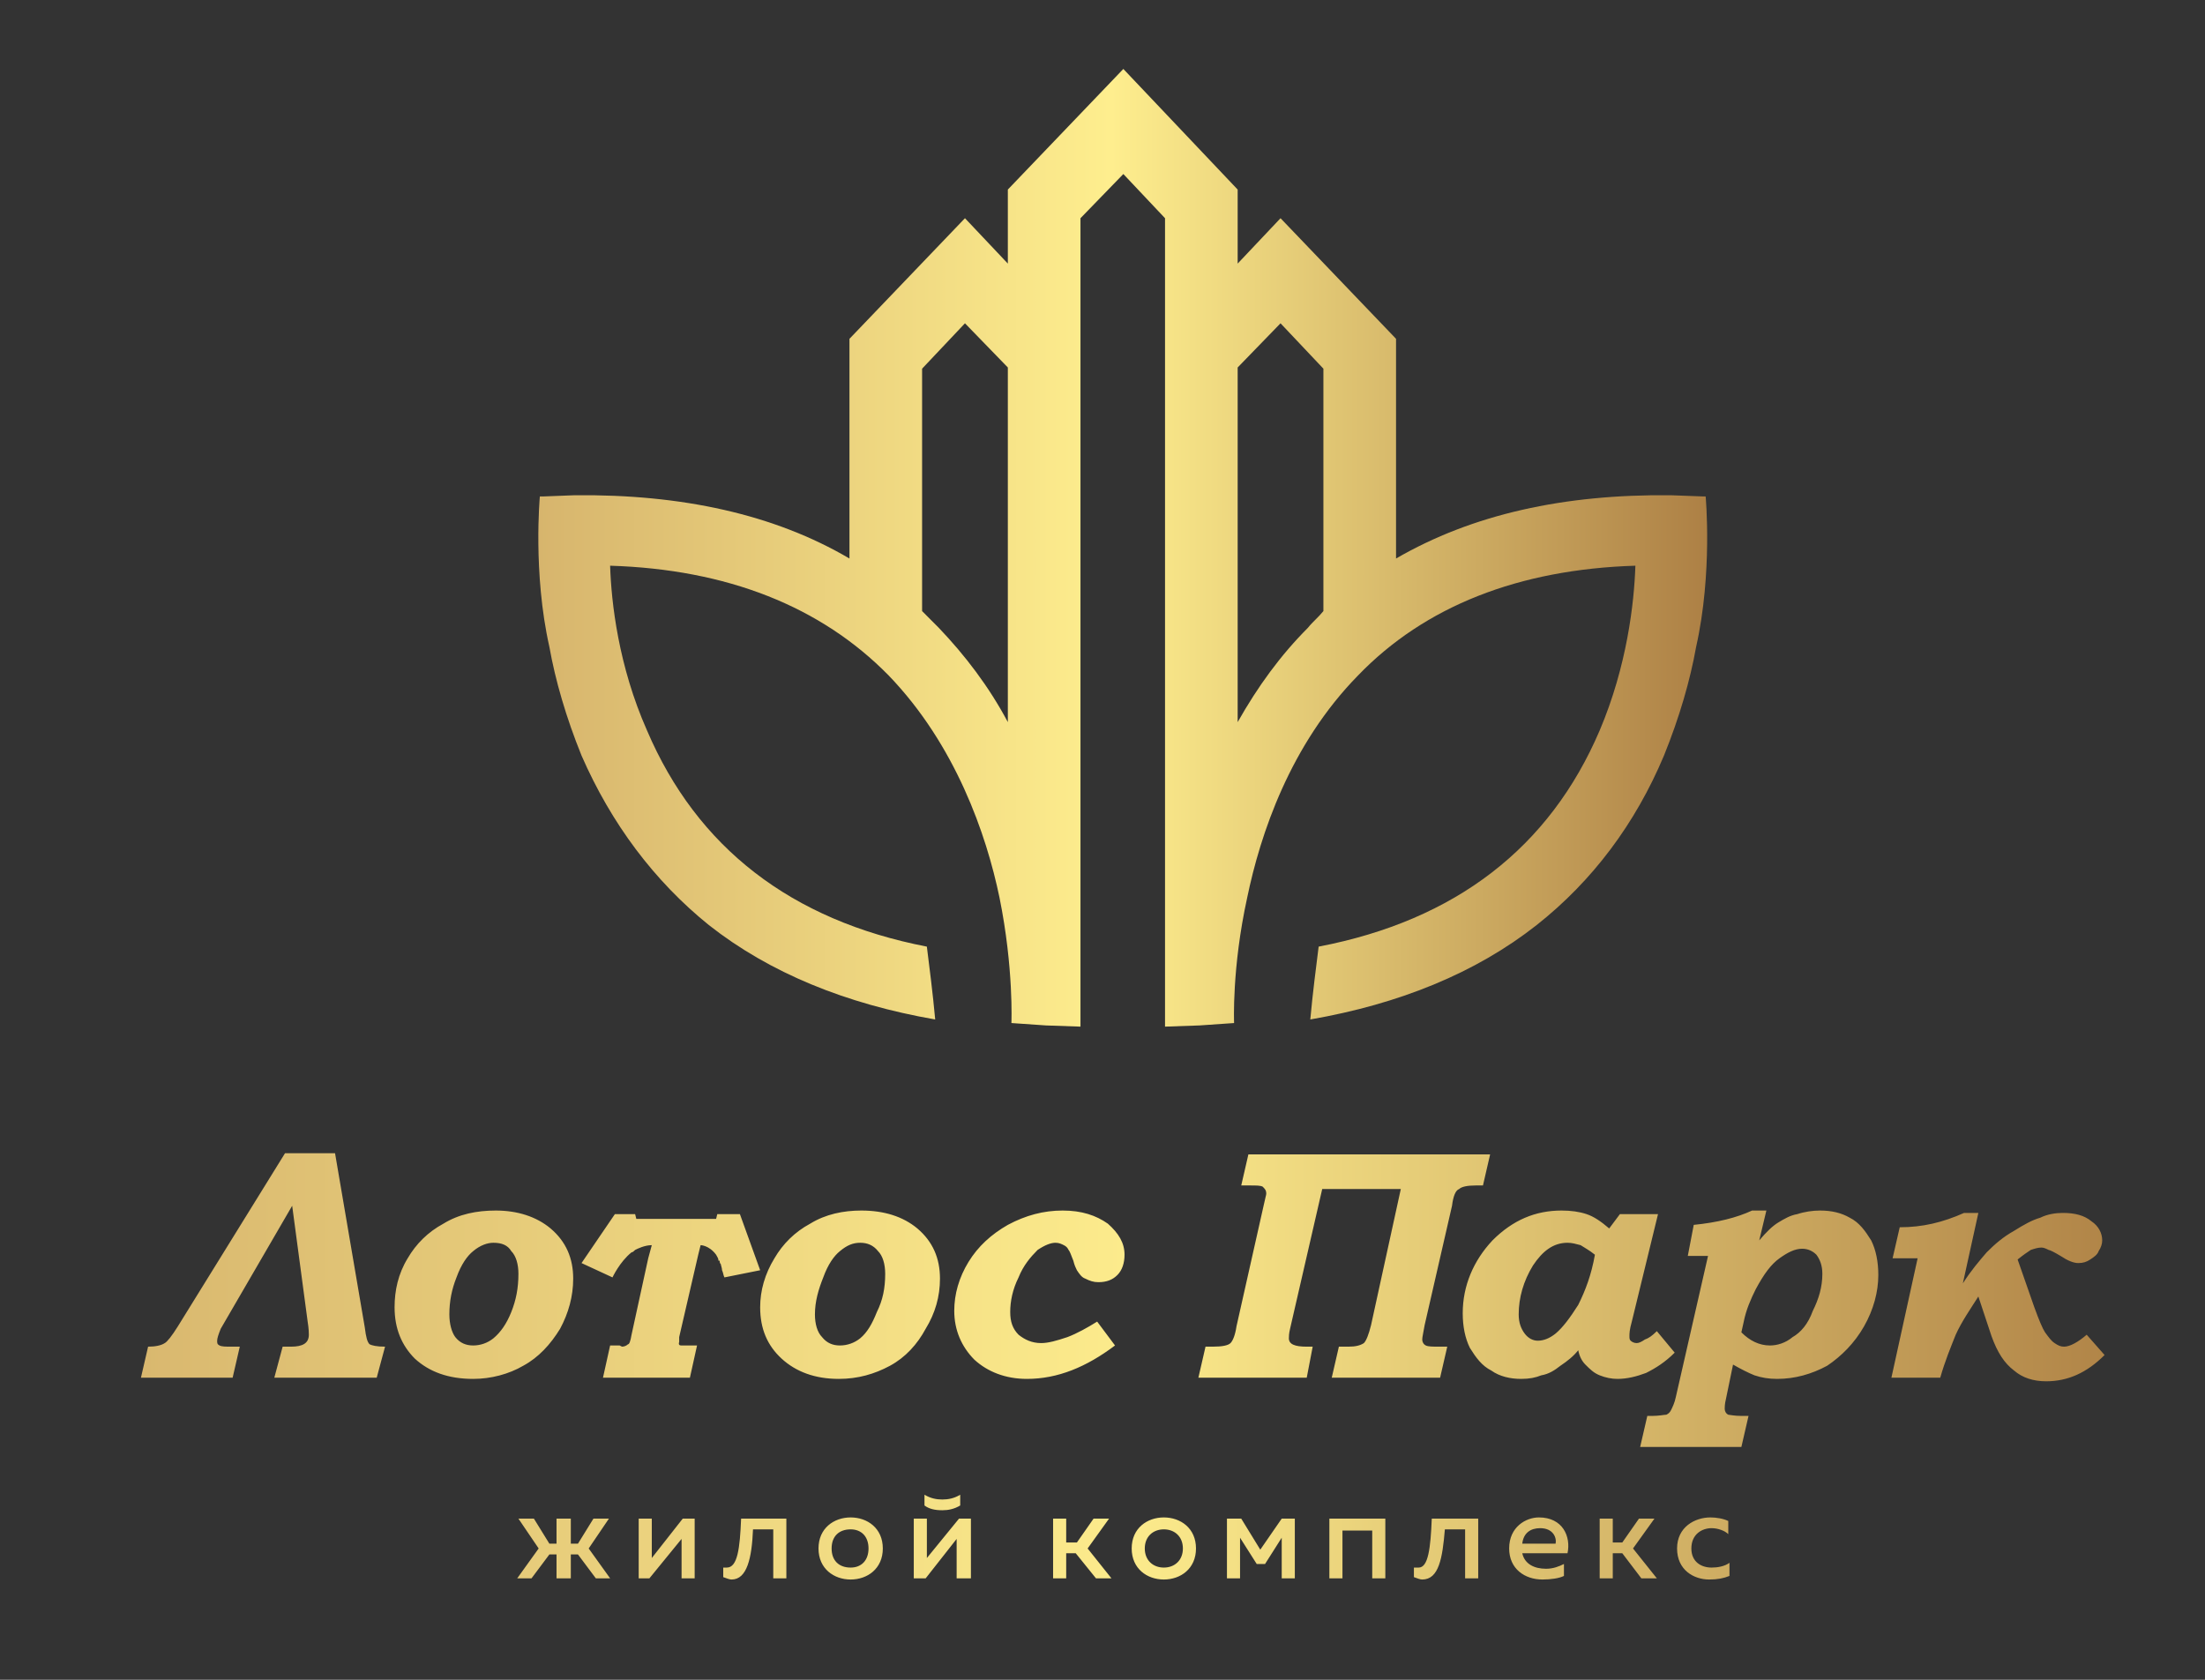
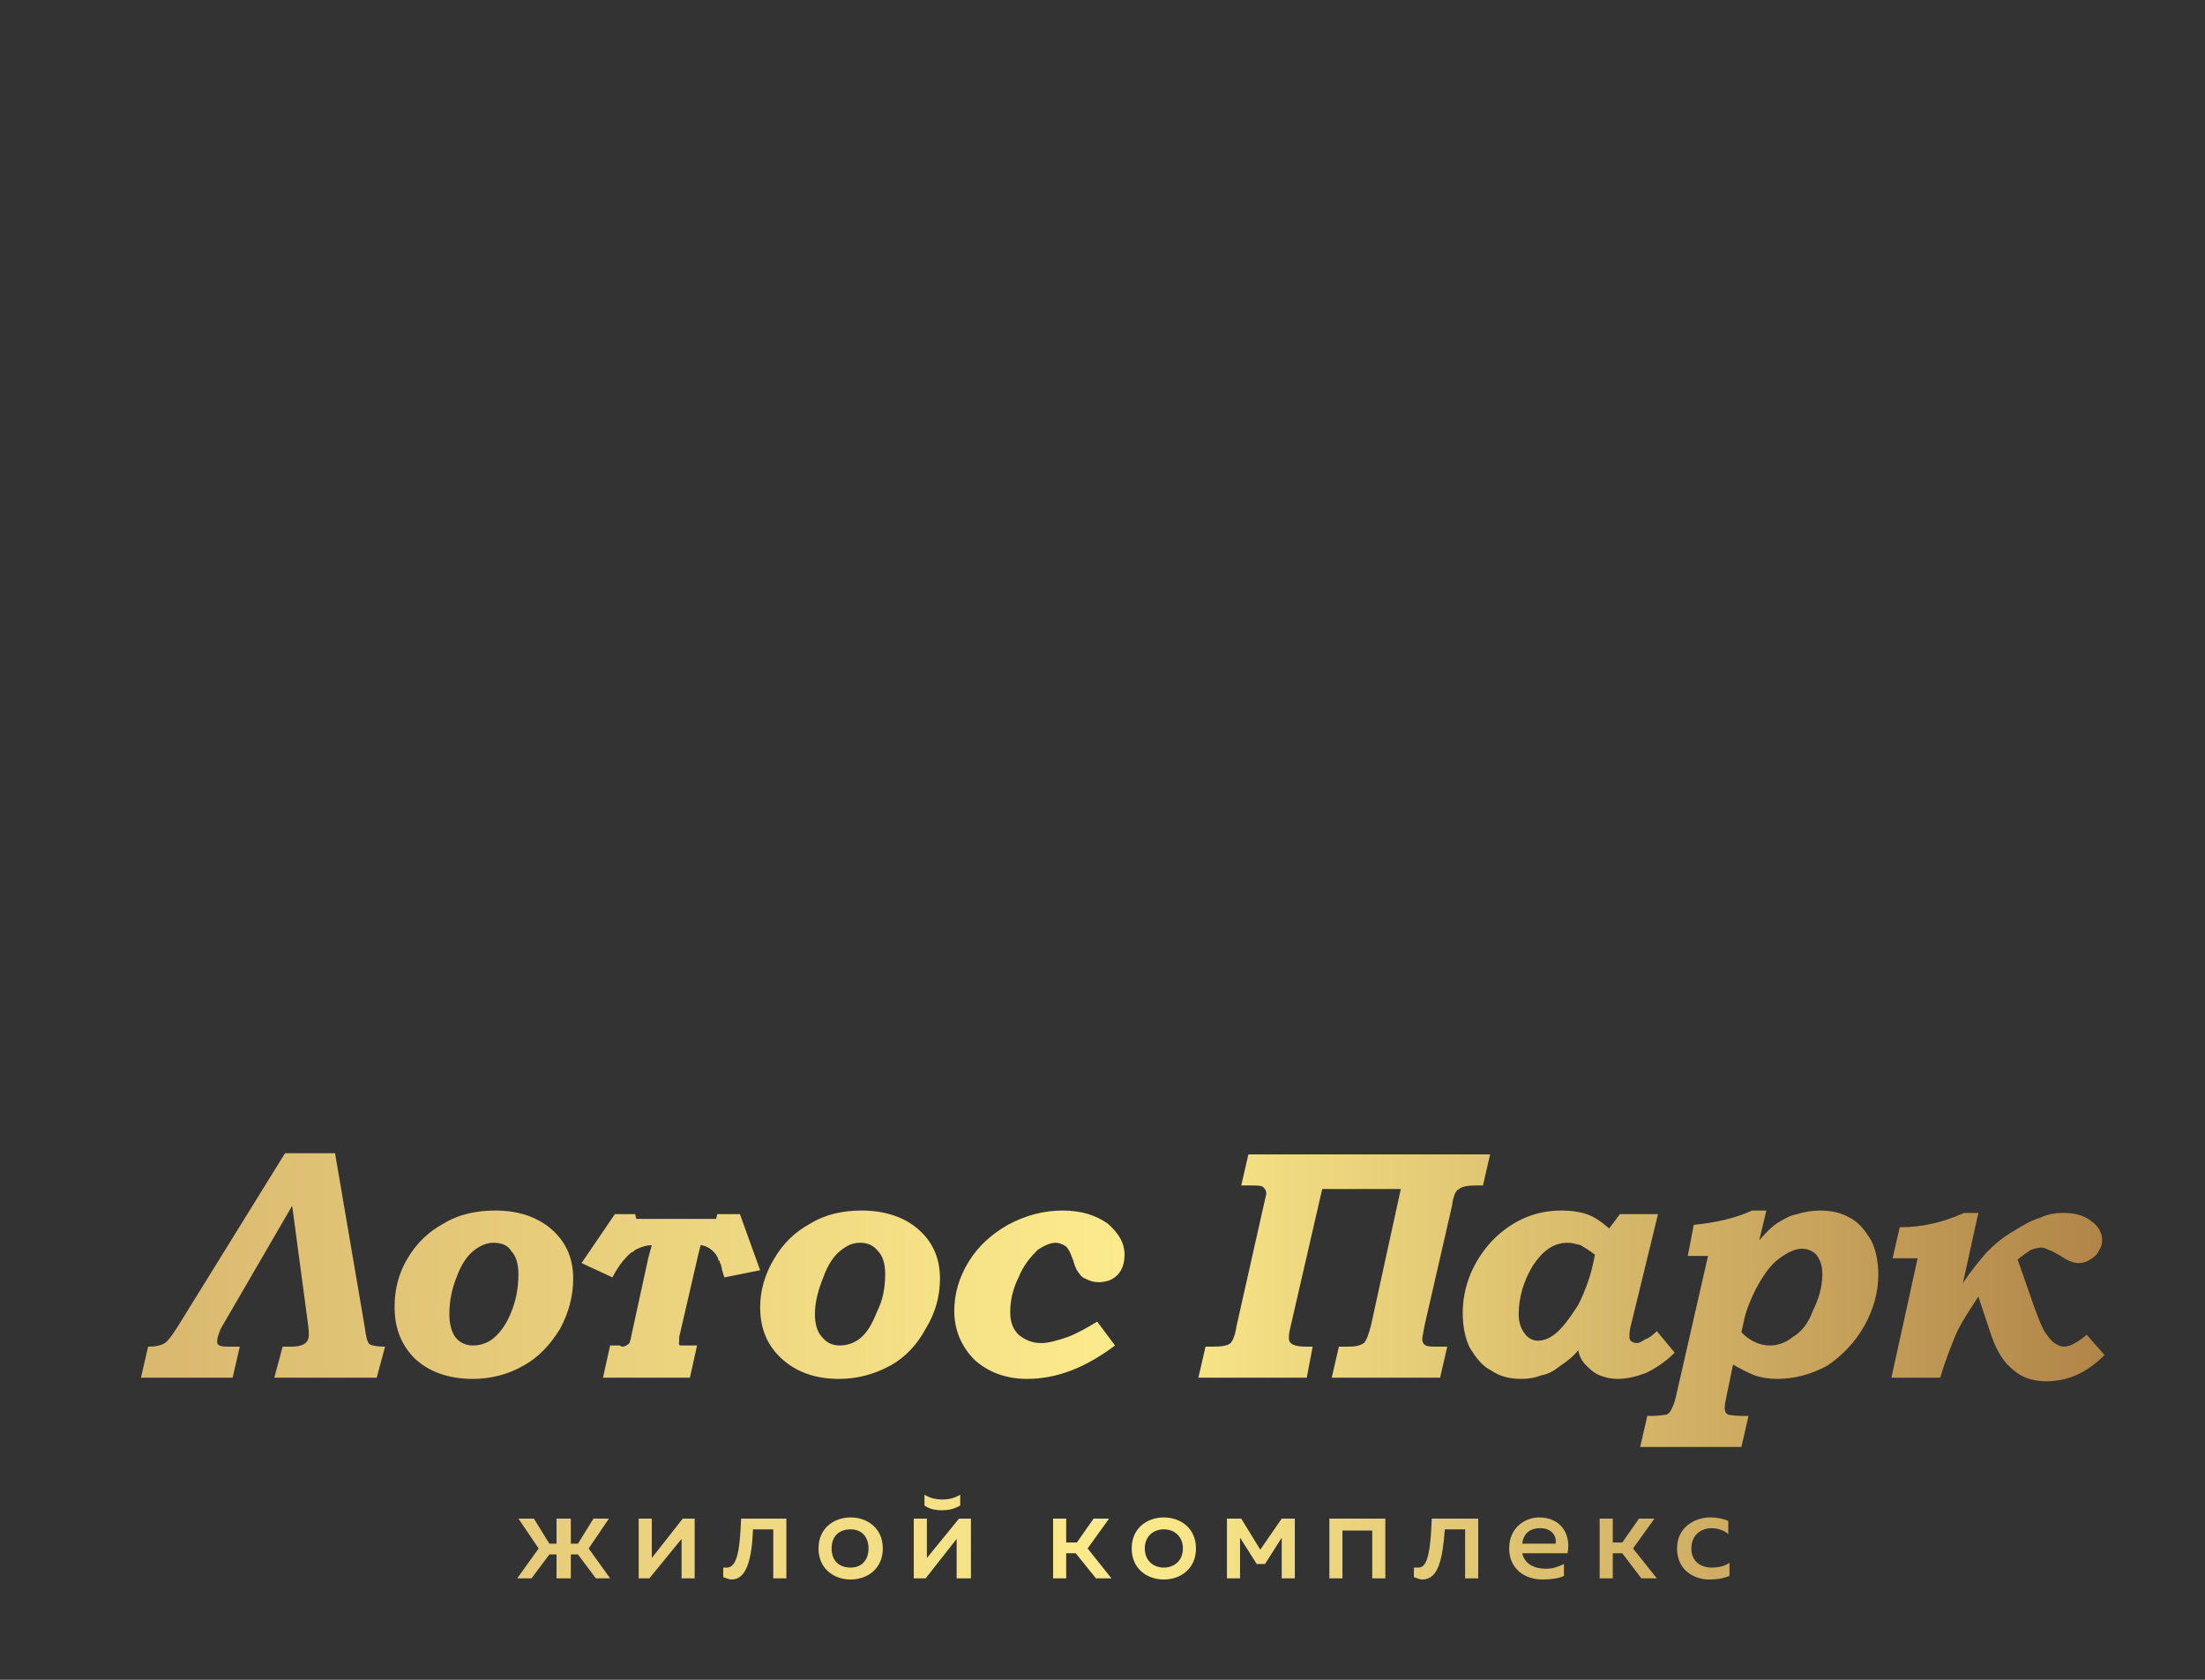
<svg xmlns="http://www.w3.org/2000/svg" width="168" height="128" viewBox="0 0 168 128" fill="none">
  <rect x="0" y="0" width="168" height="128" fill="#333333" stroke="none" />
  <path d="M45.396 120.268L44.035 118.448H43.491V120.268H42.402V118.448H41.858L40.497 120.268H39.408L41.041 117.993L39.499 115.719H40.678L41.858 117.629H42.402V115.719H43.491V117.629H44.035L45.215 115.719H46.394L44.852 117.993L46.485 120.268H45.396ZM48.662 120.268V115.719H49.66V118.721L52.019 115.719H52.927V120.268H51.929V117.265L49.479 120.268H48.662ZM55.739 120.359C55.558 120.359 55.376 120.268 55.104 120.177V119.449C55.195 119.449 55.285 119.449 55.376 119.449C56.193 119.449 56.374 117.993 56.465 115.719H59.913V120.268H58.915V116.537H57.372C57.282 118.721 56.919 120.359 55.739 120.359ZM64.812 115.628C66.082 115.628 67.262 116.446 67.262 117.993C67.262 119.54 66.082 120.359 64.812 120.359C63.542 120.359 62.362 119.54 62.362 117.993C62.362 116.446 63.542 115.628 64.812 115.628ZM64.812 116.537C63.905 116.537 63.361 117.083 63.361 117.993C63.361 118.903 63.905 119.449 64.812 119.449C65.629 119.449 66.173 118.903 66.173 117.993C66.173 117.083 65.629 116.537 64.812 116.537ZM69.621 120.268V115.719H70.619V118.721L73.068 115.719H73.975V120.268H72.887V117.265L70.528 120.268H69.621ZM71.798 115.081C71.254 115.081 70.8 114.99 70.437 114.718V113.899C70.891 114.172 71.344 114.263 71.798 114.263C72.252 114.263 72.705 114.172 73.159 113.899V114.718C72.705 114.99 72.252 115.081 71.798 115.081ZM80.236 120.268V115.719H81.234V117.538H82.05L83.32 115.719H84.5L82.867 117.993L84.681 120.268H83.502L81.96 118.357H81.234V120.268H80.236ZM88.673 115.628C89.944 115.628 91.123 116.446 91.123 117.993C91.123 119.54 89.944 120.359 88.673 120.359C87.403 120.359 86.224 119.54 86.224 117.993C86.224 116.446 87.403 115.628 88.673 115.628ZM88.673 116.537C87.857 116.537 87.222 117.083 87.222 117.993C87.222 118.903 87.857 119.449 88.673 119.449C89.49 119.449 90.125 118.903 90.125 117.993C90.125 117.083 89.49 116.537 88.673 116.537ZM93.482 120.268V115.719H94.571L96.022 118.084L97.655 115.719H98.653V120.268H97.655V117.174L96.385 119.176H95.75L94.48 117.174V120.268H93.482ZM101.285 120.268V115.719H105.549V120.268H104.551V116.628H102.283V120.268H101.285ZM108.361 120.359C108.18 120.359 107.998 120.268 107.726 120.177V119.449C107.908 119.449 107.998 119.449 108.089 119.449C108.815 119.449 108.996 117.993 109.087 115.719H112.626V120.268H111.628V116.537H110.085C109.904 118.721 109.632 120.359 108.361 120.359ZM117.253 115.628C119.067 115.628 119.702 117.083 119.43 118.357H115.982C116.164 119.176 116.89 119.54 117.797 119.54C118.341 119.54 118.795 119.358 119.158 119.176V120.086C118.795 120.268 118.16 120.359 117.525 120.359C116.164 120.359 114.984 119.54 114.984 117.993C114.984 116.355 116.255 115.628 117.253 115.628ZM117.343 116.446C116.617 116.446 116.073 116.81 115.982 117.629H118.523C118.614 117.174 118.341 116.446 117.343 116.446ZM121.88 120.268V115.719H122.878V117.538H123.603L124.874 115.719H126.053L124.42 117.993L126.235 120.268H125.055L123.603 118.357H122.878V120.268H121.88ZM130.317 115.628C130.771 115.628 131.316 115.719 131.678 115.901V116.901C131.406 116.628 130.862 116.446 130.408 116.446C129.682 116.446 128.866 116.901 128.866 117.993C128.866 118.994 129.592 119.449 130.408 119.449C130.862 119.449 131.406 119.358 131.769 119.085V120.086C131.316 120.268 130.862 120.359 130.227 120.359C129.047 120.359 127.777 119.631 127.777 117.993C127.777 116.355 129.138 115.628 130.317 115.628ZM18.269 102.616H17.634C17.18 102.616 16.908 102.616 16.726 102.525C16.545 102.434 16.545 102.343 16.545 102.161C16.545 101.979 16.636 101.706 16.817 101.251L22.261 91.879L23.44 100.705C23.531 101.251 23.531 101.615 23.531 101.706C23.531 102.343 23.077 102.616 22.17 102.616H21.535L20.9 104.981H28.702L29.337 102.616C28.702 102.616 28.339 102.525 28.158 102.434C27.977 102.252 27.886 101.888 27.795 101.16L25.527 87.875H21.716L13.551 101.069C13.097 101.797 12.734 102.252 12.553 102.343C12.281 102.525 11.827 102.616 11.283 102.616L10.738 104.981H17.724L18.269 102.616ZM42.675 101.251C43.309 100.068 43.672 98.794 43.672 97.429C43.672 95.882 43.128 94.608 41.949 93.608C40.86 92.698 39.408 92.243 37.775 92.243C36.323 92.243 34.962 92.516 33.783 93.244C32.604 93.88 31.696 94.79 31.061 95.882C30.336 97.065 30.063 98.339 30.063 99.613C30.063 101.251 30.608 102.525 31.606 103.526C32.694 104.526 34.146 105.072 36.051 105.072C37.412 105.072 38.773 104.708 39.862 104.072C41.041 103.435 41.949 102.434 42.675 101.251ZM38.955 99.977C38.592 100.887 38.138 101.524 37.594 101.979C37.14 102.343 36.596 102.525 36.051 102.525C35.507 102.525 35.053 102.343 34.69 101.888C34.418 101.524 34.237 100.887 34.237 100.159C34.237 99.158 34.418 98.248 34.781 97.338C35.144 96.337 35.598 95.7 36.051 95.336C36.596 94.881 37.14 94.699 37.594 94.699C38.229 94.699 38.682 94.881 38.955 95.336C39.318 95.7 39.499 96.337 39.499 97.065C39.499 98.157 39.318 99.067 38.955 99.977ZM59.55 103.526C60.639 104.526 62.09 105.072 63.905 105.072C65.356 105.072 66.626 104.708 67.806 104.072C68.985 103.435 69.893 102.434 70.528 101.251C71.254 100.068 71.617 98.794 71.617 97.429C71.617 95.882 71.072 94.608 69.893 93.608C68.804 92.698 67.352 92.243 65.629 92.243C64.267 92.243 62.907 92.516 61.727 93.244C60.548 93.88 59.641 94.79 59.005 95.882C58.28 97.065 57.917 98.339 57.917 99.613C57.917 101.251 58.461 102.525 59.55 103.526ZM62.725 97.338C63.088 96.337 63.542 95.7 63.995 95.336C64.54 94.881 64.993 94.699 65.538 94.699C66.082 94.699 66.536 94.881 66.899 95.336C67.262 95.7 67.443 96.337 67.443 97.065C67.443 98.157 67.262 99.067 66.808 99.977C66.445 100.887 66.082 101.524 65.538 101.979C65.084 102.343 64.54 102.525 63.995 102.525C63.451 102.525 62.998 102.343 62.635 101.888C62.272 101.524 62.09 100.887 62.09 100.159C62.09 99.158 62.362 98.248 62.725 97.338ZM83.593 100.705C82.867 101.16 82.05 101.615 81.325 101.888C80.508 102.161 79.873 102.343 79.328 102.343C78.603 102.343 78.058 102.07 77.605 101.706C77.151 101.251 76.969 100.705 76.969 99.977C76.969 99.158 77.151 98.248 77.605 97.338C77.967 96.428 78.512 95.791 79.056 95.245C79.601 94.881 80.054 94.699 80.417 94.699C80.689 94.699 80.871 94.79 81.052 94.881C81.234 94.972 81.325 95.063 81.415 95.245C81.506 95.336 81.597 95.609 81.778 96.064C81.869 96.428 81.96 96.61 82.05 96.792C82.232 97.065 82.413 97.338 82.685 97.429C83.048 97.611 83.32 97.702 83.683 97.702C84.319 97.702 84.772 97.52 85.135 97.156C85.498 96.792 85.679 96.246 85.679 95.609C85.679 94.699 85.226 93.972 84.409 93.244C83.502 92.607 82.413 92.243 80.962 92.243C79.51 92.243 78.149 92.607 76.788 93.335C75.518 94.062 74.52 94.972 73.794 96.155C73.068 97.338 72.705 98.612 72.705 99.886C72.705 101.342 73.25 102.616 74.248 103.617C75.246 104.526 76.607 105.072 78.24 105.072C80.599 105.072 82.776 104.163 84.954 102.525L83.593 100.705ZM111.99 102.707C112.444 103.435 112.898 104.072 113.623 104.435C114.259 104.89 115.075 105.072 115.892 105.072C116.527 105.072 116.98 104.981 117.434 104.799C117.978 104.708 118.432 104.435 118.886 104.072C119.43 103.708 119.884 103.344 120.247 102.889C120.337 103.344 120.519 103.708 120.791 103.981C121.154 104.344 121.426 104.617 121.88 104.799C122.333 104.981 122.787 105.072 123.241 105.072C123.966 105.072 124.692 104.89 125.418 104.617C126.144 104.254 126.87 103.799 127.596 103.071L126.235 101.433C125.872 101.797 125.599 101.979 125.327 102.07C125.055 102.252 124.874 102.343 124.692 102.343C124.511 102.343 124.329 102.252 124.239 102.161C124.148 102.07 124.148 101.979 124.148 101.797C124.148 101.615 124.148 101.342 124.329 100.705L126.325 92.516H123.422L122.606 93.608C121.971 93.062 121.426 92.698 120.882 92.516C120.337 92.334 119.702 92.243 118.976 92.243C116.98 92.243 115.257 92.971 113.714 94.517C112.263 96.064 111.446 97.975 111.446 100.068C111.446 101.069 111.628 101.979 111.99 102.707ZM116.799 96.428C117.525 95.336 118.341 94.699 119.43 94.699C119.793 94.699 120.065 94.79 120.428 94.881C120.7 95.063 121.063 95.245 121.517 95.609C121.245 97.156 120.791 98.339 120.247 99.431C119.612 100.432 119.067 101.16 118.523 101.615C118.069 101.979 117.616 102.161 117.162 102.161C116.799 102.161 116.436 101.979 116.164 101.615C115.892 101.251 115.71 100.796 115.71 100.159C115.71 98.885 116.073 97.611 116.799 96.428ZM127.323 107.438C127.233 107.62 127.142 107.711 126.96 107.802C126.779 107.802 126.416 107.893 125.872 107.893H125.509L124.964 110.259H132.676L133.221 107.893H132.676C132.132 107.893 131.769 107.802 131.678 107.802C131.497 107.711 131.406 107.529 131.406 107.347C131.406 107.256 131.406 106.983 131.497 106.619L132.041 103.981C132.676 104.344 133.221 104.617 133.674 104.799C134.219 104.981 134.763 105.072 135.398 105.072C136.759 105.072 138.029 104.708 139.209 104.072C140.298 103.344 141.296 102.343 142.022 101.069C142.747 99.795 143.11 98.43 143.11 97.156C143.11 96.155 142.929 95.245 142.566 94.517C142.112 93.79 141.659 93.153 140.934 92.789C140.298 92.425 139.572 92.243 138.664 92.243C138.12 92.243 137.485 92.334 136.94 92.516C136.396 92.607 135.942 92.88 135.489 93.153C135.035 93.426 134.581 93.88 134.037 94.517L134.581 92.243H133.493C132.313 92.789 130.862 93.153 129.047 93.335L128.594 95.7H130.136L127.686 106.437C127.596 106.892 127.414 107.256 127.323 107.438ZM132.858 100.705C133.039 99.795 133.402 98.976 133.765 98.248C134.4 97.065 134.944 96.337 135.58 95.882C136.215 95.427 136.759 95.154 137.303 95.154C137.757 95.154 138.12 95.336 138.392 95.609C138.664 95.973 138.846 96.428 138.846 97.065C138.846 98.066 138.574 98.976 138.12 99.886C137.757 100.887 137.213 101.524 136.578 101.888C136.033 102.343 135.398 102.525 134.854 102.525C134.037 102.525 133.311 102.161 132.676 101.524L132.858 100.705ZM151.729 101.797C152.183 103.071 152.727 103.89 153.452 104.435C154.087 104.981 154.906 105.254 155.903 105.254C157.535 105.254 158.986 104.617 160.349 103.253L158.986 101.706C158.352 102.252 157.717 102.616 157.263 102.616C156.991 102.616 156.81 102.525 156.538 102.343C156.266 102.161 156.085 101.888 155.813 101.524C155.631 101.251 155.359 100.614 154.996 99.613L153.724 95.973C154.178 95.609 154.45 95.427 154.724 95.245C154.996 95.154 155.268 95.063 155.54 95.063C155.722 95.063 155.903 95.154 156.085 95.245C156.175 95.245 156.538 95.427 156.991 95.7C157.535 96.064 157.989 96.246 158.352 96.246C158.714 96.246 158.986 96.155 159.258 95.973C159.533 95.791 159.805 95.609 159.896 95.336C160.077 95.063 160.168 94.79 160.168 94.517C160.168 93.972 159.896 93.426 159.349 93.062C158.805 92.607 158.08 92.425 157.173 92.425C156.629 92.425 155.994 92.516 155.45 92.789C154.815 92.971 154.178 93.335 153.452 93.79C152.636 94.244 152.001 94.79 151.367 95.427C150.823 96.064 150.188 96.792 149.551 97.793L150.732 92.425H149.641C148.009 93.153 146.467 93.517 144.742 93.517L144.198 95.882H146.105L144.107 104.981H147.828C148.19 103.708 148.644 102.616 149.007 101.706C149.46 100.705 150.097 99.795 150.732 98.794L151.729 101.797ZM48.118 95.427C48.209 95.427 48.3 95.336 48.39 95.245C48.572 95.154 49.116 94.881 49.66 94.881L49.388 95.882L48.118 101.706C48.027 102.252 47.937 102.434 47.846 102.434C47.755 102.525 47.574 102.616 47.392 102.616L47.211 102.525H46.485L45.941 104.981H52.564L53.108 102.525H52.11C52.019 102.525 51.929 102.525 51.929 102.525C51.838 102.525 51.657 102.525 51.747 102.252C51.747 102.161 51.747 101.979 51.747 101.888L53.199 95.609C53.199 95.609 53.289 95.245 53.38 94.881C53.38 94.881 54.016 94.881 54.56 95.609C54.651 95.791 54.741 95.882 54.741 96.064H54.832C54.832 96.155 54.832 96.246 54.923 96.337C54.923 96.428 55.013 96.61 55.013 96.792C55.104 96.974 55.104 97.156 55.195 97.338L57.917 96.792L56.374 92.516H54.651L54.56 92.88H48.481L48.39 92.516H46.848L44.307 96.246L46.666 97.338C46.666 97.338 47.211 96.155 48.118 95.427ZM100.014 102.616H99.561C98.653 102.616 98.2 102.434 98.2 101.979C98.2 101.888 98.2 101.615 98.291 101.251L100.74 90.605H106.728L104.46 100.978C104.278 101.706 104.097 102.161 103.916 102.343C103.643 102.525 103.281 102.616 102.736 102.616H102.01L101.466 104.981H109.722L110.267 102.616H109.632C109.178 102.616 108.815 102.616 108.633 102.525C108.452 102.434 108.361 102.252 108.361 102.07C108.361 101.888 108.452 101.524 108.543 100.978L110.63 91.879C110.72 91.151 110.902 90.696 111.174 90.605C111.355 90.423 111.809 90.332 112.444 90.332H112.988L113.533 87.966H95.115L94.571 90.332H95.206C95.75 90.332 96.022 90.332 96.204 90.423C96.385 90.605 96.476 90.696 96.476 90.969C96.476 91.06 96.385 91.333 96.294 91.788L94.208 101.069C94.117 101.706 93.936 102.161 93.754 102.343C93.573 102.525 93.119 102.616 92.393 102.616H91.849L91.305 104.981H99.561L100.014 102.616Z" fill="url(#paint0_linear_123_8)" />
-   <path d="M129.954 37.829H129.773L127.323 37.738C119.158 37.647 112.171 39.194 106.365 42.56V25.818L97.564 16.628L94.298 20.086V14.444L85.588 5.254L76.788 14.444V20.086L73.521 16.628L64.721 25.818V42.56C59.005 39.194 51.928 37.647 43.763 37.738L41.404 37.829H41.132C41.132 37.829 40.587 43.653 41.858 49.294C42.311 51.842 43.128 54.662 44.307 57.574C46.575 62.761 49.842 67.128 54.015 70.495C58.642 74.135 64.449 76.501 71.253 77.683C71.072 75.681 70.799 73.589 70.618 72.133C60.275 70.131 53.108 64.581 49.297 55.663C47.12 50.75 46.575 45.927 46.485 43.107C55.376 43.38 62.543 46.2 67.715 51.478C72.796 56.755 75.155 63.58 76.153 68.402C77.241 73.771 77.06 77.956 77.06 77.956L79.691 78.138L82.322 78.229V65.581V64.035V16.628L85.588 13.261L88.764 16.628V78.229L91.395 78.138L94.026 77.956C94.026 77.956 93.844 73.771 95.024 68.402C96.022 63.58 98.29 56.755 103.462 51.478C108.542 46.2 115.71 43.38 124.601 43.107C124.51 45.927 123.966 50.75 121.879 55.663C118.069 64.581 110.901 70.131 100.468 72.133C100.286 73.589 100.014 75.681 99.832 77.683C106.637 76.501 112.444 74.135 117.071 70.495C121.335 67.128 124.601 62.761 126.779 57.574C127.958 54.662 128.775 51.842 129.228 49.294C130.498 43.653 129.954 37.829 129.954 37.829ZM71.525 47.838C71.072 47.383 70.709 47.019 70.255 46.564V28.093L73.521 24.635L76.788 28.002V55.026C75.336 52.297 73.521 49.931 71.525 47.838ZM100.831 46.564C100.468 47.019 100.014 47.383 99.651 47.838C97.564 49.931 95.84 52.297 94.298 55.026V28.002L97.564 24.635L100.831 28.093V46.564Z" fill="url(#paint1_linear_123_8)" />
  <defs>
    <linearGradient id="paint0_linear_123_8" x1="10.75" y1="104.123" x2="160.361" y2="104.123" gradientUnits="userSpaceOnUse">
      <stop stop-color="#D9B86F" />
      <stop offset="0.502" stop-color="#FCEB8C" />
      <stop offset="1" stop-color="#B18548" />
    </linearGradient>
    <linearGradient id="paint1_linear_123_8" x1="41.044" y1="41.727" x2="130.065" y2="41.727" gradientUnits="userSpaceOnUse">
      <stop stop-color="#D7B56D" />
      <stop offset="0.49" stop-color="#FEEE8E" />
      <stop offset="1" stop-color="#AD8045" />
    </linearGradient>
  </defs>
</svg>